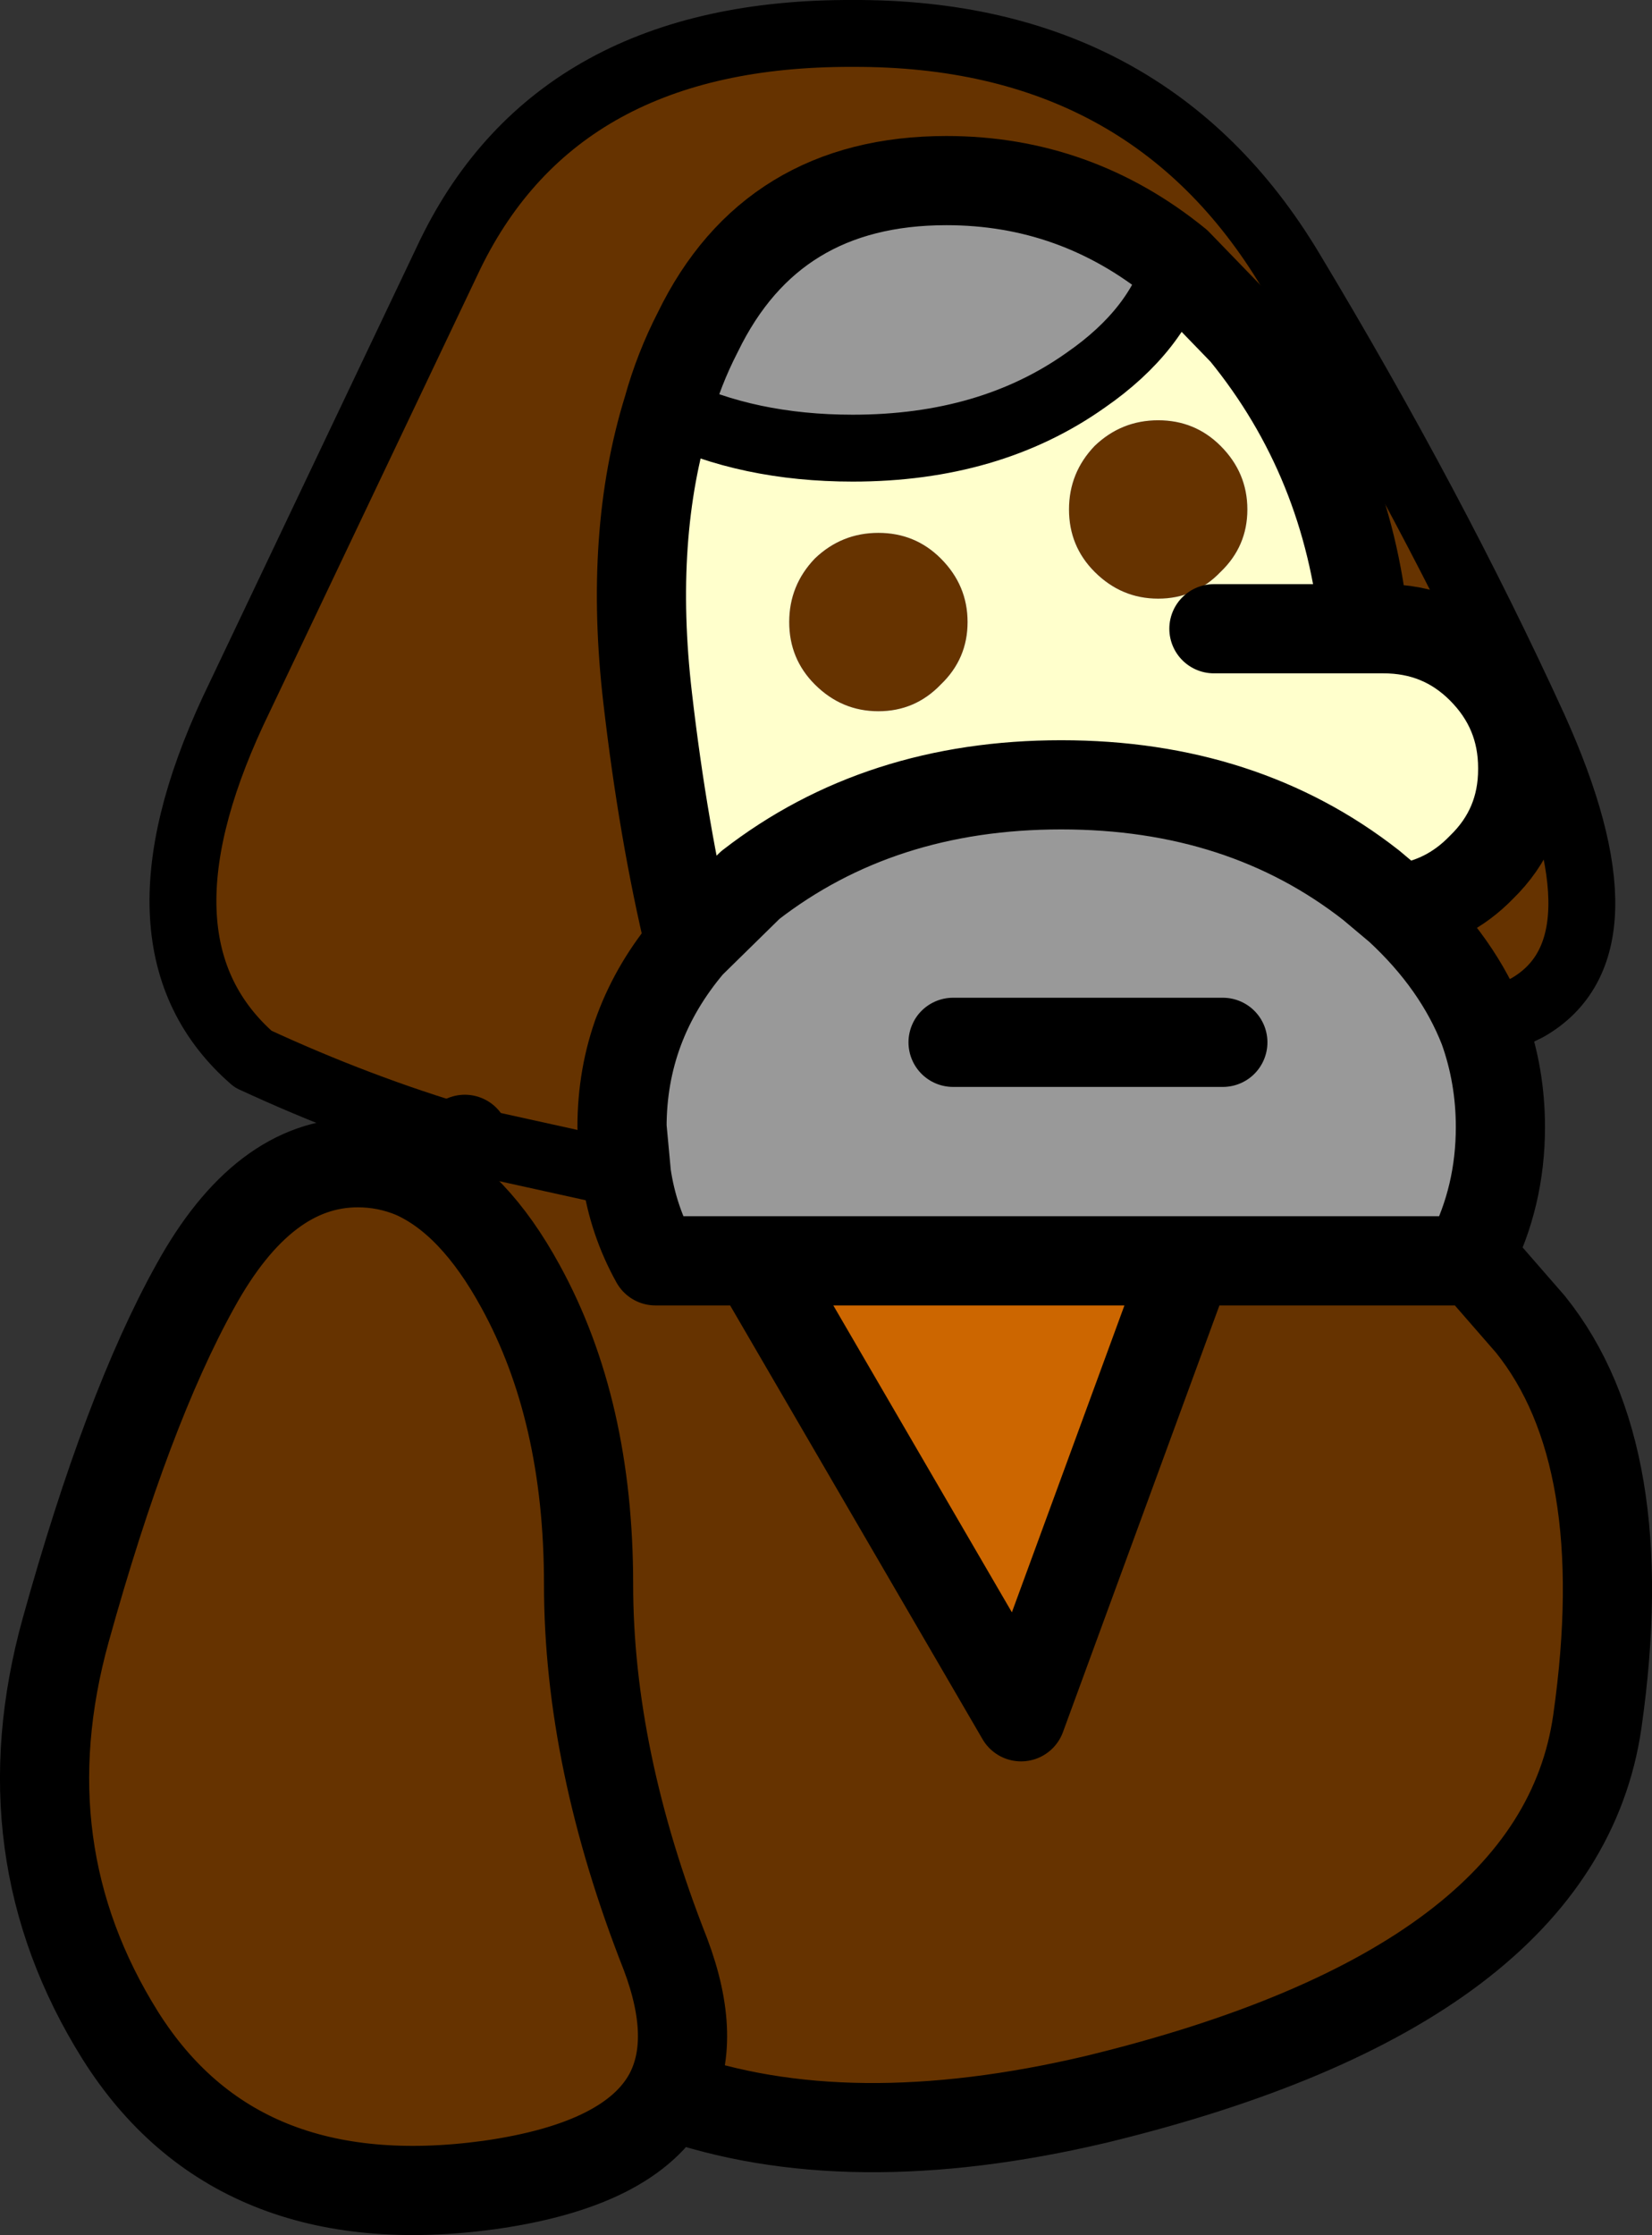
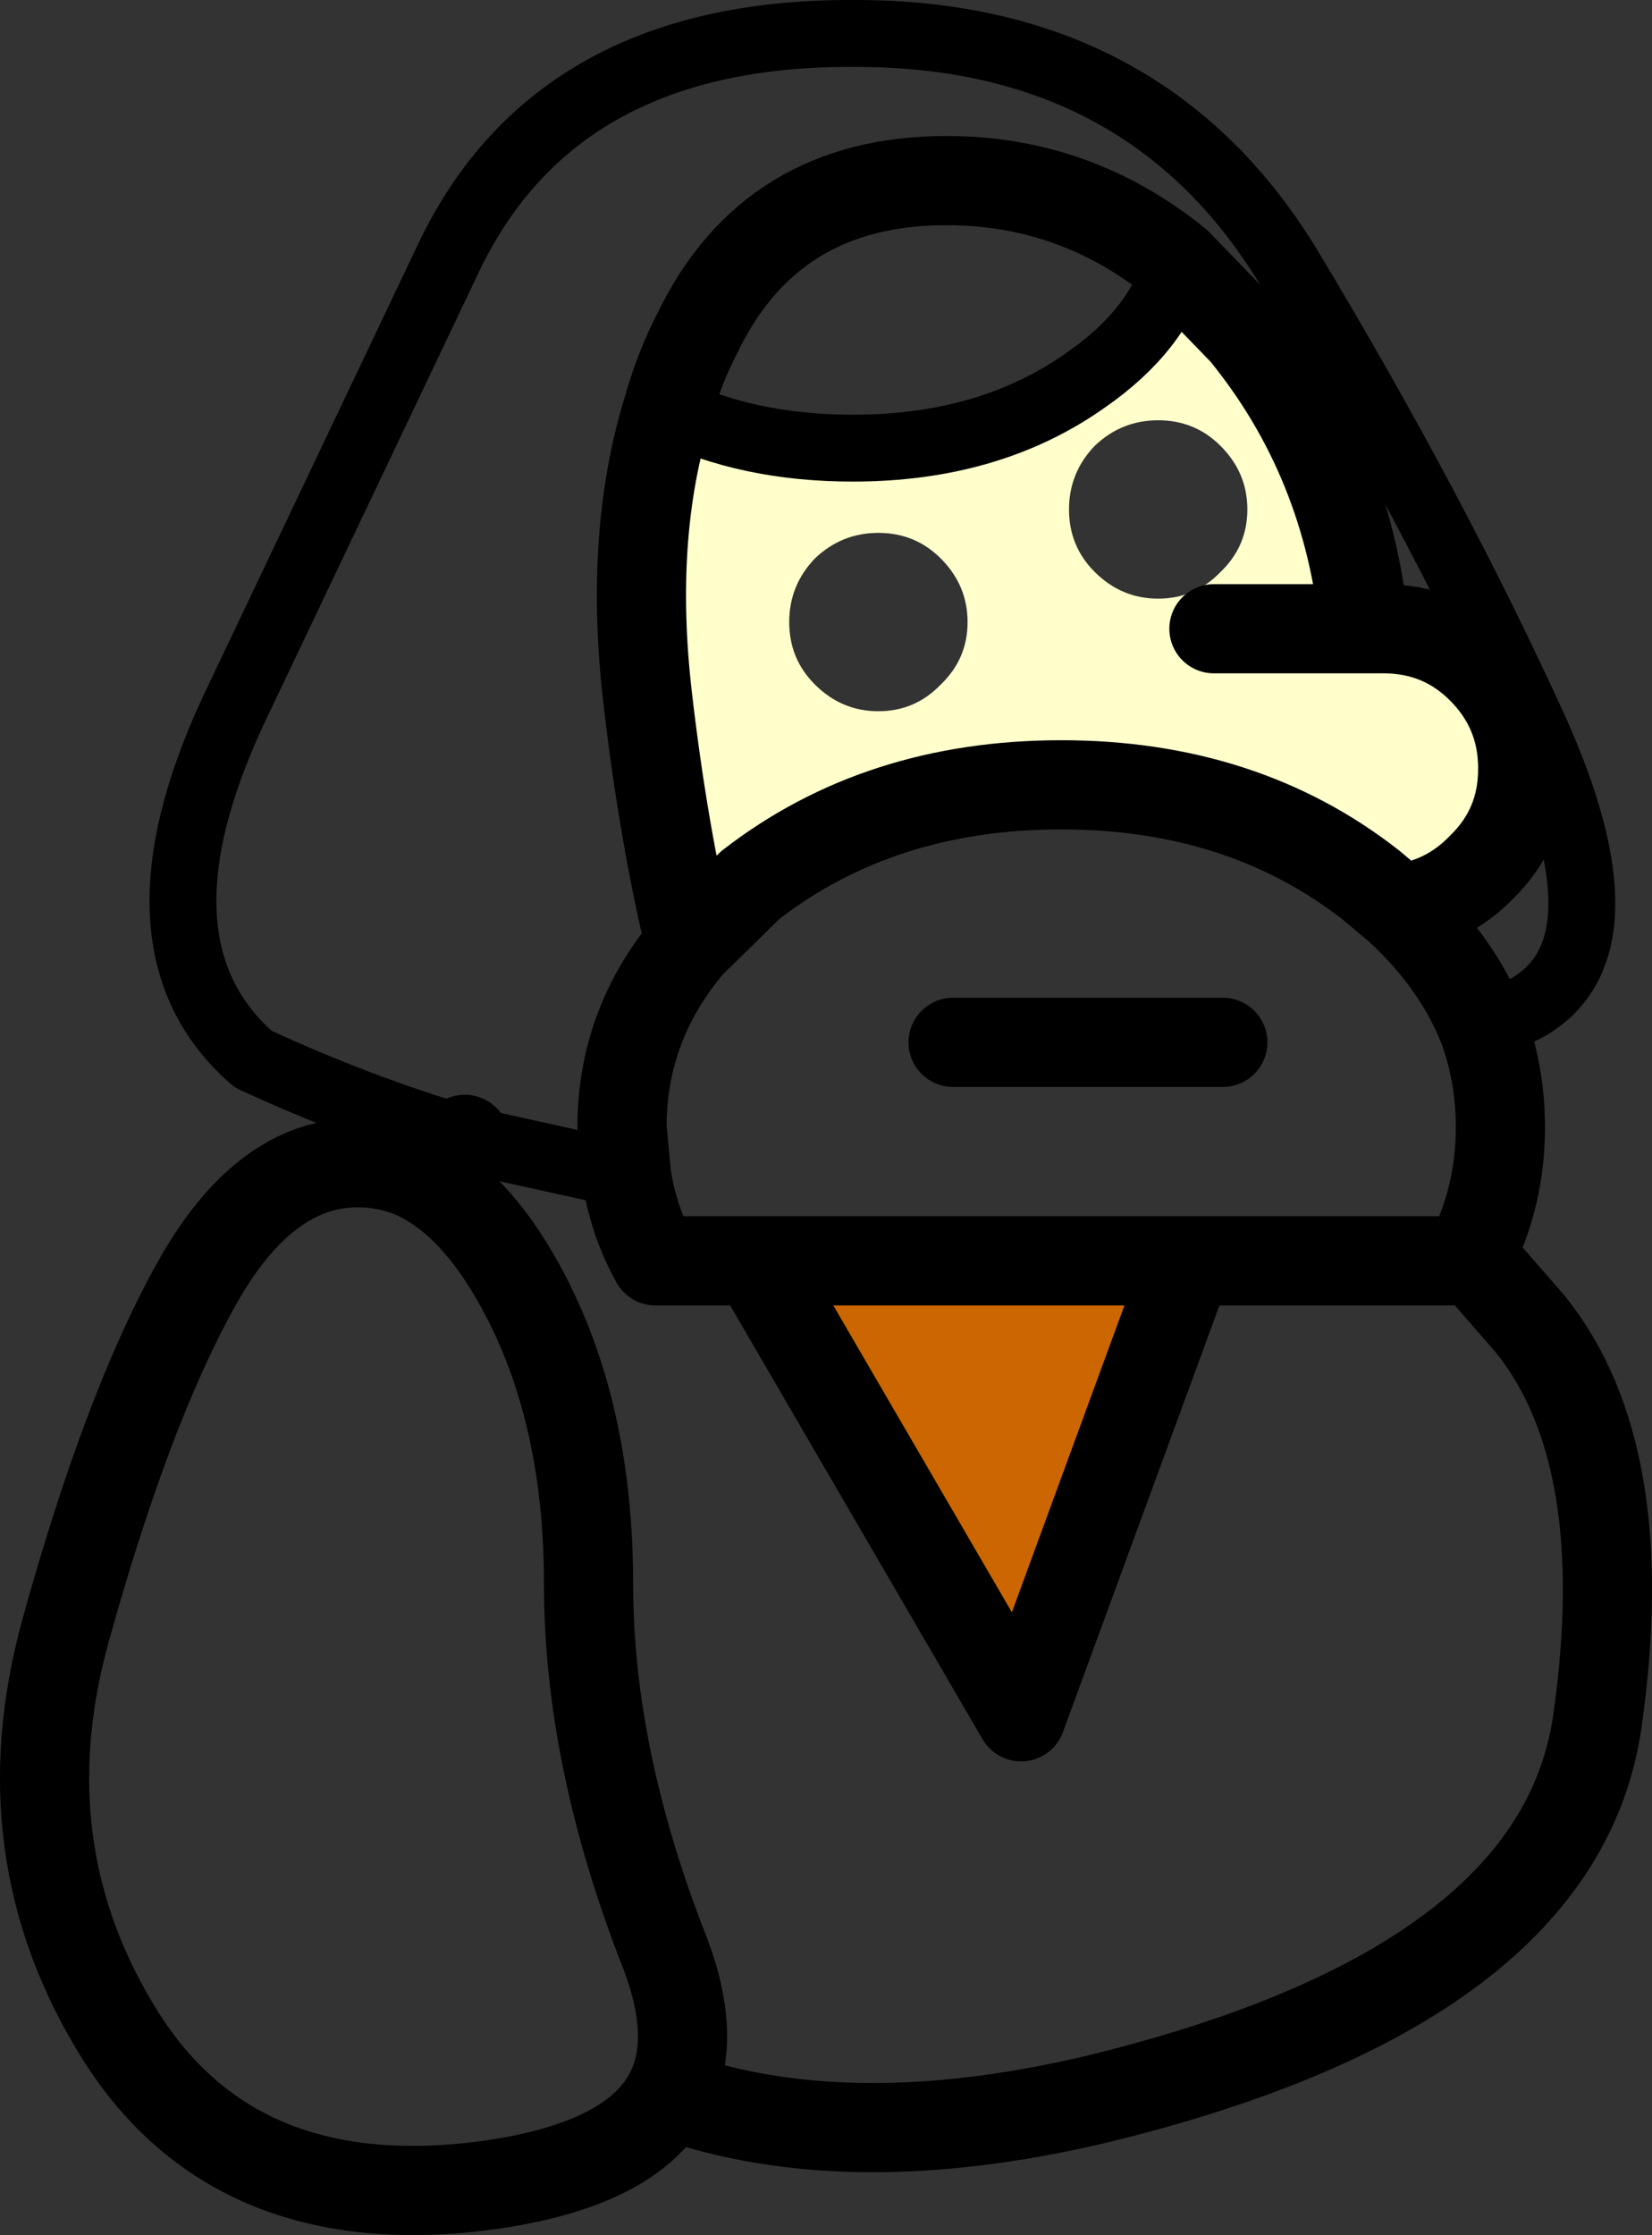
<svg xmlns="http://www.w3.org/2000/svg" height="100.25px" width="74.1px">
  <rect width="100%" height="100%" fill="#333333" stroke="none" />
  <g transform="matrix(1.0, 0.0, 0.0, 1.0, 37.1, 49.85)">
-     <path d="M5.1 -24.8 Q6.3 -23.6 6.3 -21.95 6.3 -20.3 5.1 -19.15 3.95 -17.95 2.3 -17.95 0.65 -17.95 -0.55 -19.15 -1.7 -20.3 -1.7 -21.95 -1.7 -23.6 -0.55 -24.8 0.65 -25.95 2.3 -25.95 3.95 -25.95 5.1 -24.8 M18.85 -27.0 Q18.85 -25.35 17.65 -24.2 16.5 -23.0 14.85 -23.0 13.2 -23.0 12.0 -24.2 10.85 -25.35 10.85 -27.0 10.85 -28.65 12.0 -29.85 13.2 -31.0 14.85 -31.0 16.5 -31.0 17.65 -29.85 18.85 -28.65 18.85 -27.0 M25.65 -9.1 Q27.8 -9.35 29.35 -10.95 31.2 -12.75 31.2 -15.35 L31.2 -15.4 Q31.2 -18.0 29.35 -19.85 27.55 -21.65 24.95 -21.65 L24.1 -21.65 Q23.35 -29.25 18.7 -34.95 L15.7 -38.05 Q11.15 -41.75 5.35 -41.75 -2.5 -41.75 -5.8 -34.95 -6.65 -33.3 -7.15 -31.5 -8.9 -25.85 -8.05 -18.55 -7.35 -12.5 -6.15 -7.5 -9.2 -3.9 -9.2 0.7 L-9.0 2.85 -16.25 1.25 -9.0 2.85 Q-8.7 4.9 -7.7 6.7 L-3.2 6.7 8.7 27.15 16.2 6.7 28.7 6.7 28.85 6.45 31.55 9.55 Q36.25 15.4 34.55 27.35 32.85 39.25 12.1 44.3 0.9 46.95 -7.1 44.1 -8.8 47.25 -15.15 48.15 -26.5 49.7 -31.7 41.45 -36.9 33.15 -34.15 23.25 -31.4 13.35 -28.35 7.85 -25.3 2.3 -21.05 2.3 -19.75 2.3 -18.55 2.8 L-16.25 1.25 Q-21.0 -0.15 -25.75 -2.35 -31.55 -7.4 -26.65 -17.95 L-16.9 -38.45 Q-12.05 -48.4 1.15 -48.35 14.4 -48.4 20.8 -37.7 27.2 -27.05 31.7 -17.2 36.15 -7.35 31.4 -4.65 L29.45 -3.7 Q28.3 -6.65 25.65 -9.1 M-7.1 44.1 Q-5.8 41.65 -7.25 37.8 -10.7 29.05 -10.7 21.2 -10.7 13.4 -13.75 7.85 -15.85 4.0 -18.55 2.8 -15.85 4.0 -13.75 7.85 -10.7 13.4 -10.7 21.2 -10.7 29.05 -7.25 37.8 -5.8 41.65 -7.1 44.1" fill="#663300" fill-rule="evenodd" stroke="none" />
    <path d="M16.2 6.7 L8.7 27.15 -3.2 6.7 16.2 6.7" fill="#cc6600" fill-rule="evenodd" stroke="none" />
-     <path d="M25.65 -9.1 Q28.3 -6.65 29.45 -3.7 30.2 -1.6 30.2 0.7 30.2 3.8 28.85 6.45 L28.7 6.7 16.2 6.7 -3.2 6.7 -7.7 6.7 Q-8.7 4.9 -9.0 2.85 L-9.2 0.7 Q-9.2 -3.9 -6.15 -7.5 L-3.45 -10.15 Q2.35 -14.65 10.5 -14.65 18.65 -14.65 24.4 -10.15 L25.65 -9.1 M-7.15 -31.5 Q-6.65 -33.3 -5.8 -34.95 -2.5 -41.75 5.35 -41.75 11.15 -41.75 15.7 -38.05 14.85 -35.05 11.6 -32.8 7.3 -29.75 1.15 -29.75 -3.55 -29.75 -7.15 -31.5 M17.75 -3.1 L5.65 -3.1 17.75 -3.1" fill="#999999" fill-rule="evenodd" stroke="none" />
    <path d="M18.85 -27.0 Q18.85 -28.65 17.65 -29.85 16.5 -31.0 14.85 -31.0 13.2 -31.0 12.0 -29.85 10.85 -28.65 10.85 -27.0 10.85 -25.35 12.0 -24.2 13.2 -23.0 14.85 -23.0 16.5 -23.0 17.65 -24.2 18.85 -25.35 18.85 -27.0 M5.1 -24.8 Q3.95 -25.95 2.3 -25.95 0.65 -25.95 -0.55 -24.8 -1.7 -23.6 -1.7 -21.95 -1.7 -20.3 -0.55 -19.15 0.65 -17.95 2.3 -17.95 3.95 -17.95 5.1 -19.15 6.3 -20.3 6.3 -21.95 6.3 -23.6 5.1 -24.8 M15.7 -38.05 L18.7 -34.95 Q23.35 -29.25 24.1 -21.65 L24.95 -21.65 Q27.55 -21.65 29.35 -19.85 31.2 -18.0 31.2 -15.4 L31.2 -15.35 Q31.2 -12.75 29.35 -10.95 27.8 -9.35 25.65 -9.1 L24.4 -10.15 Q18.65 -14.65 10.5 -14.65 2.35 -14.65 -3.45 -10.15 L-6.15 -7.5 Q-7.35 -12.5 -8.05 -18.55 -8.9 -25.85 -7.15 -31.5 -3.55 -29.75 1.15 -29.75 7.3 -29.75 11.6 -32.8 14.85 -35.05 15.7 -38.05 M17.35 -21.65 L24.1 -21.65 17.35 -21.65" fill="#ffffcc" fill-rule="evenodd" stroke="none" />
    <path d="M15.7 -38.05 L18.7 -34.95 Q23.35 -29.25 24.1 -21.65 L24.95 -21.65 Q27.55 -21.65 29.35 -19.85 31.2 -18.0 31.2 -15.4 L31.2 -15.35 Q31.2 -12.75 29.35 -10.95 27.8 -9.35 25.65 -9.1 28.3 -6.65 29.45 -3.7 30.2 -1.6 30.2 0.7 30.2 3.8 28.85 6.45 L31.55 9.55 Q36.25 15.4 34.55 27.35 32.85 39.25 12.1 44.3 0.9 46.95 -7.1 44.1 -8.8 47.25 -15.15 48.15 -26.5 49.7 -31.7 41.45 -36.9 33.15 -34.15 23.25 -31.4 13.35 -28.35 7.85 -25.3 2.3 -21.05 2.3 -19.75 2.3 -18.55 2.8 L-16.25 1.25 M-9.0 2.85 L-9.2 0.7 Q-9.2 -3.9 -6.15 -7.5 -7.35 -12.5 -8.05 -18.55 -8.9 -25.85 -7.15 -31.5 -6.65 -33.3 -5.8 -34.95 -2.5 -41.75 5.35 -41.75 11.15 -41.75 15.7 -38.05 M5.65 -3.1 L17.75 -3.1 M-6.15 -7.5 L-3.45 -10.15 Q2.35 -14.65 10.5 -14.65 18.65 -14.65 24.4 -10.15 L25.65 -9.1 M24.1 -21.65 L17.35 -21.65 M16.2 6.7 L8.7 27.15 -3.2 6.7 -7.7 6.7 Q-8.7 4.9 -9.0 2.85 M28.85 6.45 L28.7 6.7 16.2 6.7 -3.2 6.7 M-18.55 2.8 Q-15.85 4.0 -13.75 7.85 -10.7 13.4 -10.7 21.2 -10.7 29.05 -7.25 37.8 -5.8 41.65 -7.1 44.1" fill="none" stroke="#000000" stroke-linecap="round" stroke-linejoin="round" stroke-width="4.0" />
    <path d="M29.45 -3.7 L31.4 -4.65 Q36.15 -7.35 31.7 -17.2 27.2 -27.05 20.8 -37.7 14.4 -48.4 1.15 -48.35 -12.05 -48.4 -16.9 -38.45 L-26.65 -17.95 Q-31.55 -7.4 -25.75 -2.35 -21.0 -0.15 -16.25 1.25 L-9.0 2.85 M15.7 -38.05 Q14.85 -35.05 11.6 -32.8 7.3 -29.75 1.15 -29.75 -3.55 -29.75 -7.15 -31.5" fill="none" stroke="#000000" stroke-linecap="round" stroke-linejoin="round" stroke-width="3.0" />
  </g>
</svg>